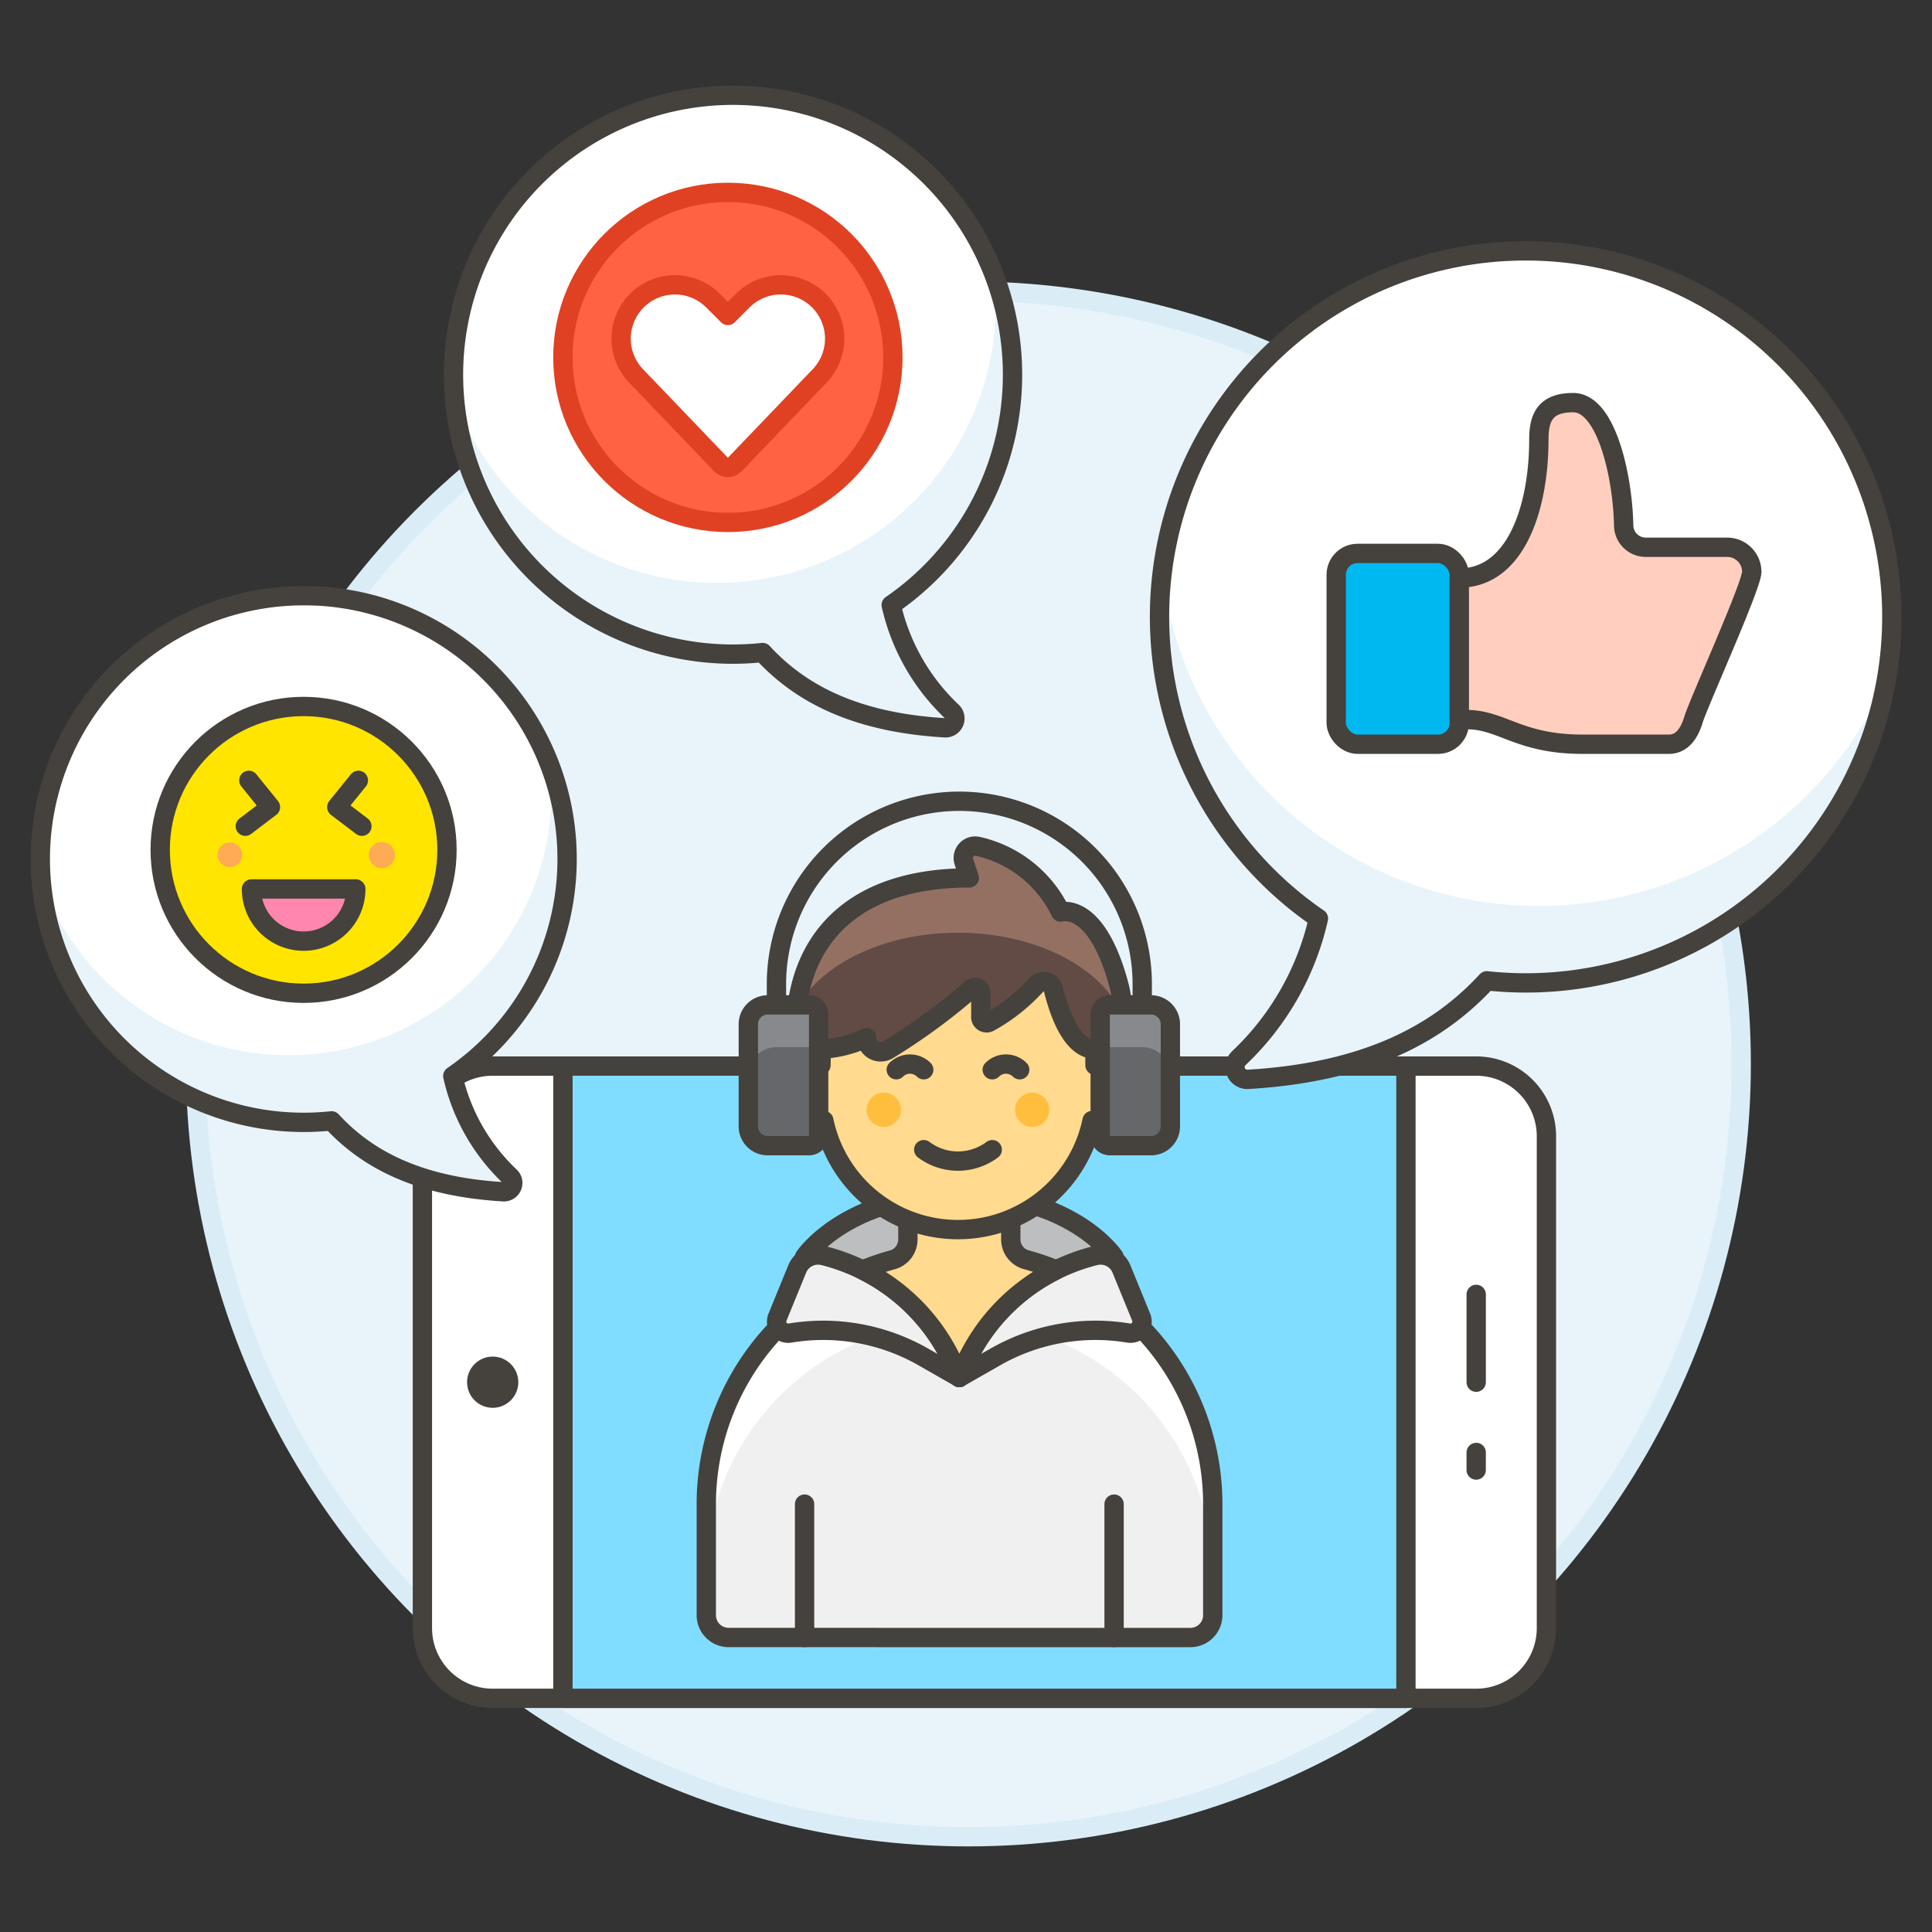
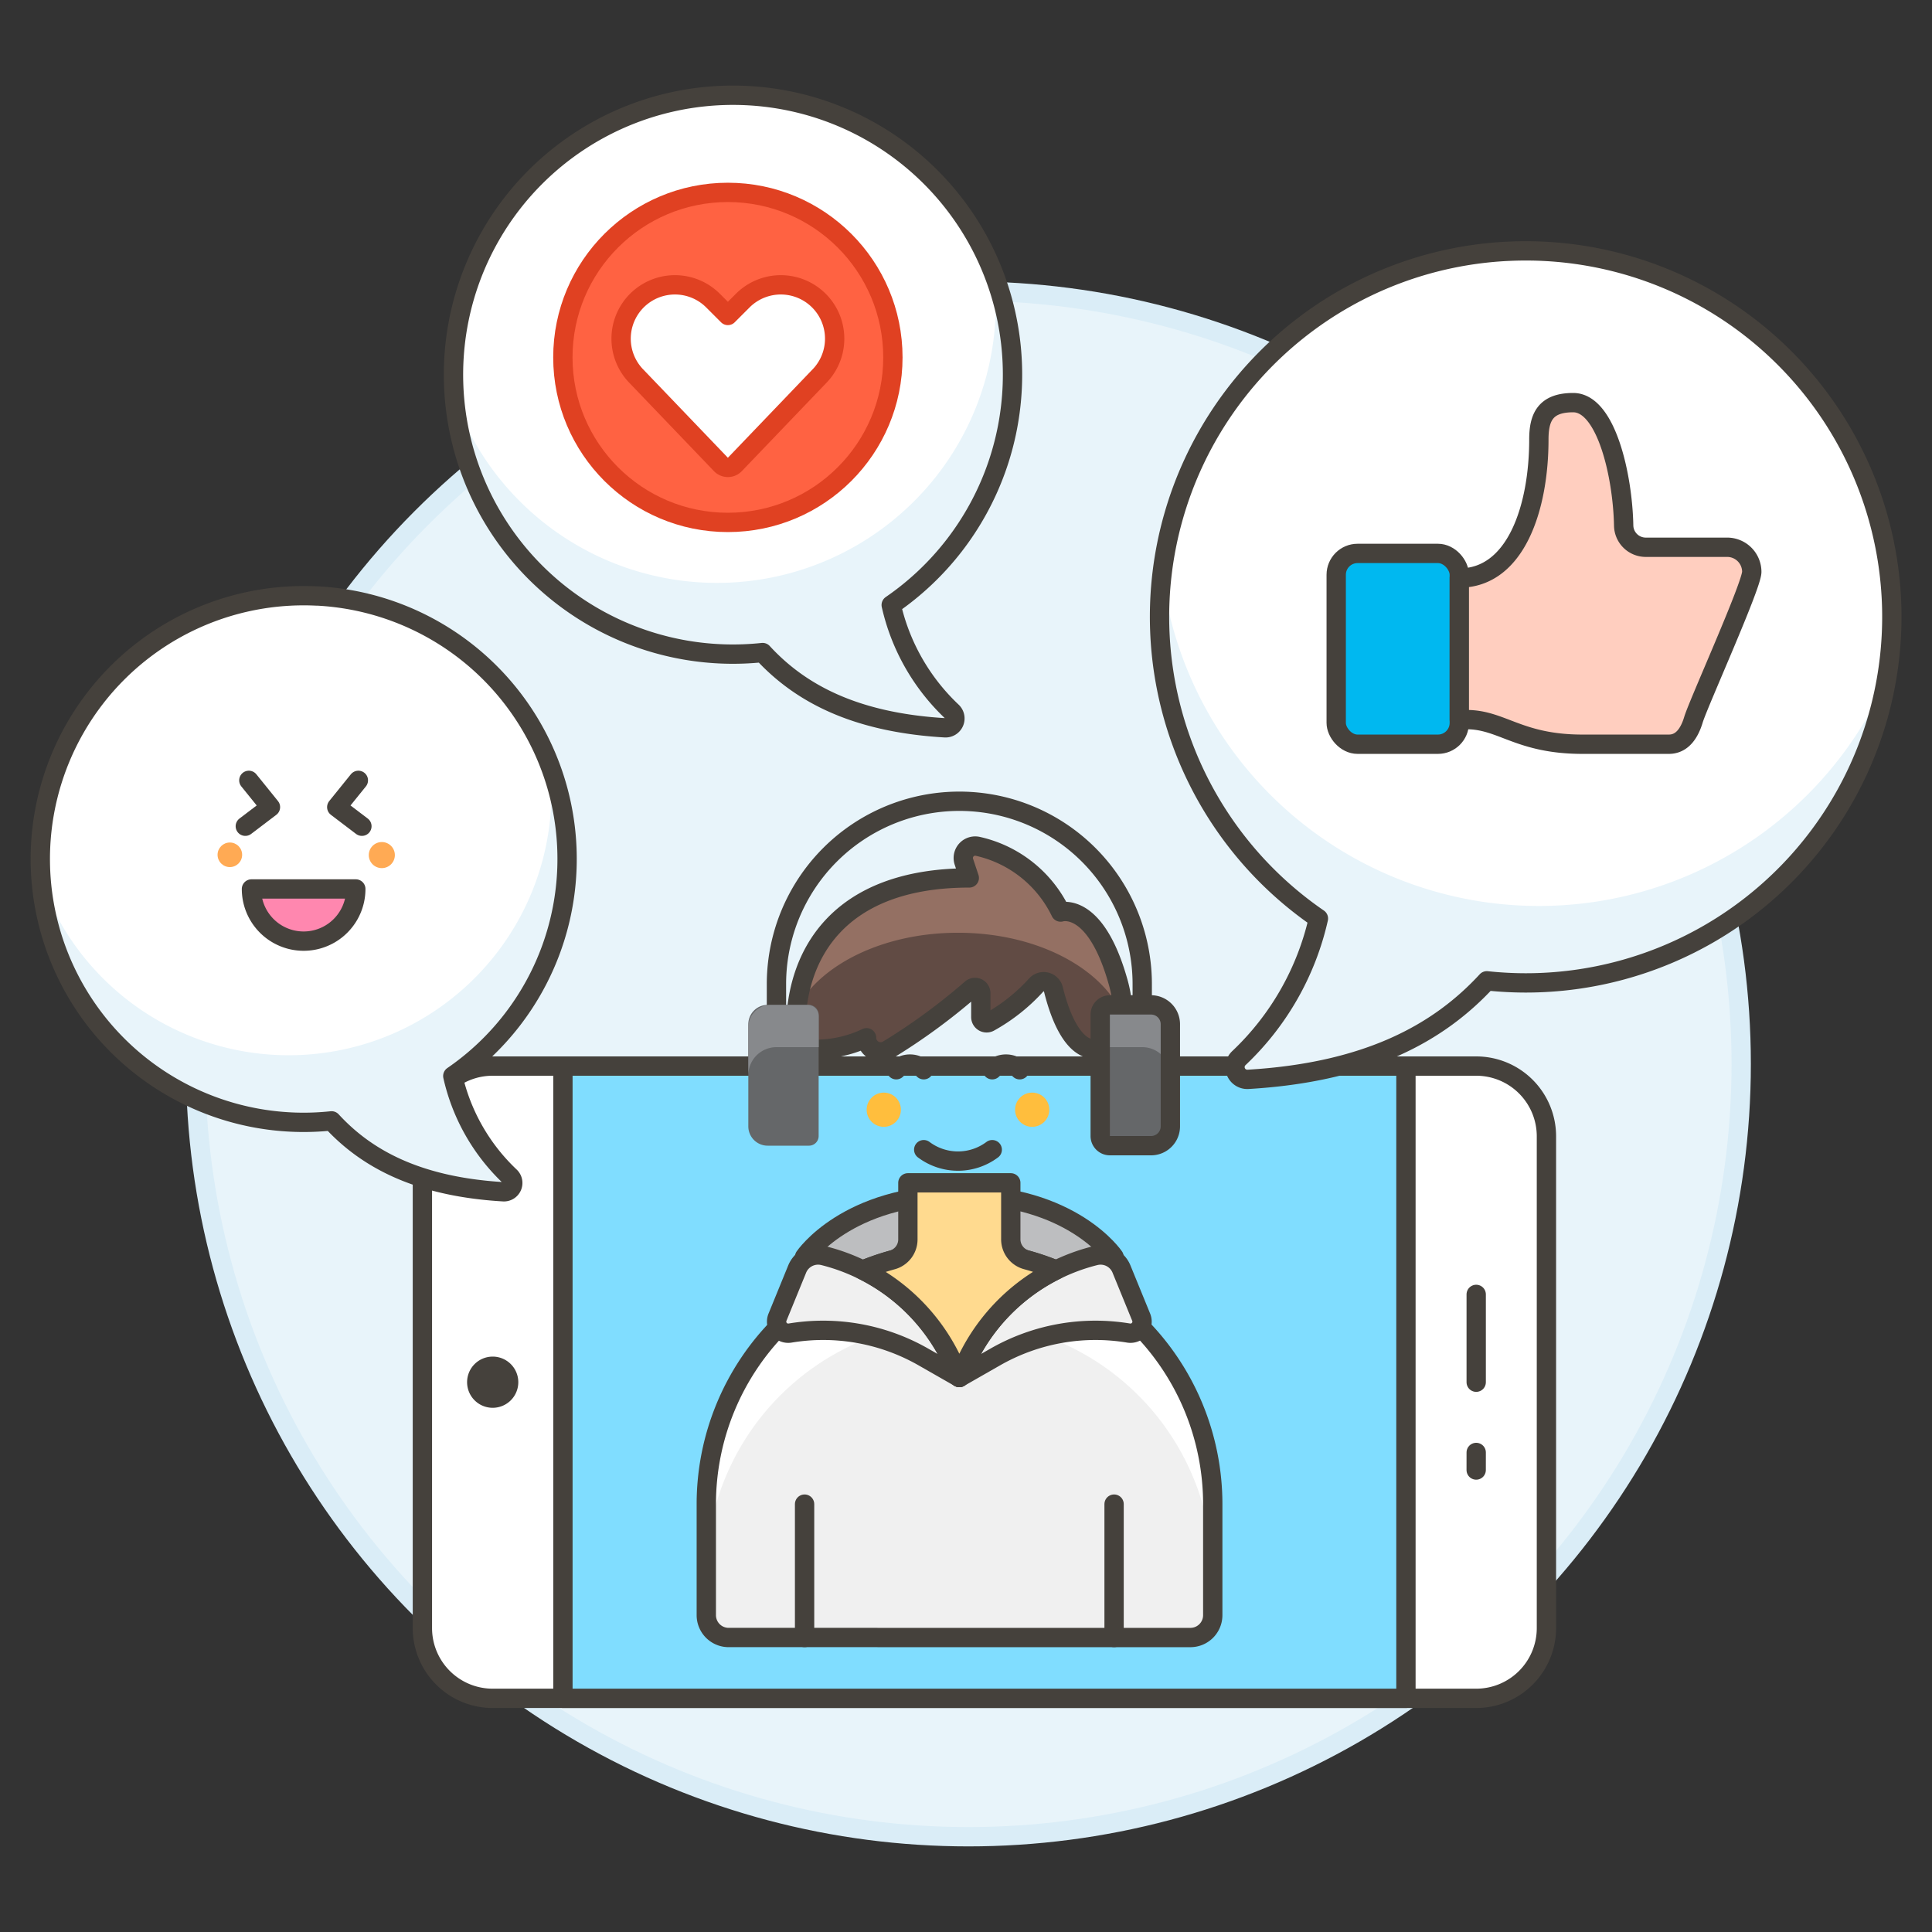
<svg xmlns="http://www.w3.org/2000/svg" viewBox="0 0 100 100">
  <rect x="0" y="0" width="100" height="100" fill="#333333" stroke="none" />
  <g class="nc-icon-wrapper">
    <defs />
    <circle class="a" cx="50.124" cy="55.069" r="40" fill="#e8f4fa" stroke="#daedf7" stroke-miterlimit="10" />
    <path class="b" d="M25.5 87.906a3.638 3.638 0 0 1-3.637-3.637V58.816A3.635 3.635 0 0 1 25.5 55.18h50.908a3.634 3.634 0 0 1 3.635 3.635V84.27a3.636 3.636 0 0 1-3.636 3.636z" fill="#fff" stroke="#45413c" stroke-linecap="round" stroke-linejoin="round" />
    <path class="c" d="M29.137 55.18h43.634v32.726H29.137z" style="" fill="#80ddff" />
    <path class="d" d="M29.137 55.18h43.634v32.726H29.137z" stroke="#45413c" stroke-linecap="round" stroke-linejoin="round" fill="none" />
    <path class="d" d="M76.408 66.998v4.545" stroke="#45413c" stroke-linecap="round" stroke-linejoin="round" fill="none" />
    <path class="d" d="M76.408 75.179l-.001.909" stroke="#45413c" stroke-linecap="round" stroke-linejoin="round" fill="none" />
    <path class="e" d="M26.438 72.48a1.325 1.325 0 1 1 0-1.875 1.324 1.324 0 0 1 0 1.875z" style="" fill="#45413c" />
    <path class="f" d="M41.645 65.058s2.173-3.225 8.019-3.225 8 3.225 8 3.225l-.615 6.242H42.261z" stroke="#45413c" stroke-linecap="round" stroke-linejoin="round" fill="#bdbec0" />
    <path class="g" d="M61.614 84.758a1.157 1.157 0 0 0 1.158-1.158v-5.747a13.107 13.107 0 0 0-26.214 0V83.6a1.157 1.157 0 0 0 1.157 1.157z" style="" fill="#f0f0f0" />
    <path class="h" d="M36.558 80.51v-2.657a13.107 13.107 0 0 1 26.214 0v3.641h-.01a13.107 13.107 0 0 0-26.177-.984" style="" fill="#fff" />
    <path class="d" d="M57.665 84.758v-6.905" stroke="#45413c" stroke-linecap="round" stroke-linejoin="round" fill="none" />
    <path class="d" d="M41.645 84.758v-6.905" stroke="#45413c" stroke-linecap="round" stroke-linejoin="round" fill="none" />
    <path class="d" d="M61.614 84.758a1.157 1.157 0 0 0 1.158-1.158v-5.747a13.107 13.107 0 0 0-26.214 0V83.6a1.157 1.157 0 0 0 1.157 1.157z" stroke="#45413c" stroke-linecap="round" stroke-linejoin="round" fill="none" />
    <path class="i" d="M49.655 71.3l-1.867-1.067A10.446 10.446 0 0 0 40.889 69a.6.6 0 0 1-.649-.815l1.022-2.5a1.169 1.169 0 0 1 1.366-.691 10.062 10.062 0 0 1 6.809 5.8z" stroke="#45413c" stroke-linecap="round" stroke-linejoin="round" fill="#f0f0f0" />
    <path class="i" d="M49.655 71.3l1.867-1.067a10.449 10.449 0 0 1 6.9-1.233.6.6 0 0 0 .648-.815l-1.022-2.5a1.168 1.168 0 0 0-1.365-.691 10.063 10.063 0 0 0-6.81 5.8z" stroke="#45413c" stroke-linecap="round" stroke-linejoin="round" fill="#f0f0f0" />
    <path class="j" d="M53.13 65.209a1.1 1.1 0 0 1-.812-1.063v-2.922h-5.326v2.927a1.1 1.1 0 0 1-.81 1.063 13.138 13.138 0 0 0-1.527.523 10.068 10.068 0 0 1 4.783 5.054l.217.509.218-.509a10.063 10.063 0 0 1 4.791-5.058 13.13 13.13 0 0 0-1.534-.524z" stroke="#45413c" stroke-linecap="round" stroke-linejoin="round" fill="#ffda8f" />
    <g>
-       <path class="j" d="M57.858 56.552a1.455 1.455 0 0 0-1.182-1.417v-.947a7.092 7.092 0 0 0-14.183 0v.947A1.447 1.447 0 0 0 42.642 58a7.092 7.092 0 0 0 13.885 0 1.463 1.463 0 0 0 1.331-1.448z" stroke="#45413c" stroke-linecap="round" stroke-linejoin="round" fill="#ffda8f" />
      <circle class="k" cx="45.744" cy="57.439" r=".886" style="" fill="#ffbe3d" />
      <circle class="k" cx="53.426" cy="57.439" r=".886" style="" fill="#ffbe3d" />
      <path class="d" d="M52.78 55.37a1.007 1.007 0 0 0-1.422 0" stroke="#45413c" stroke-linecap="round" stroke-linejoin="round" fill="none" />
      <path class="d" d="M46.39 55.37a1.007 1.007 0 0 1 1.422 0" stroke="#45413c" stroke-linecap="round" stroke-linejoin="round" fill="none" />
      <path class="d" d="M51.358 59.507a2.955 2.955 0 0 1-3.546 0" stroke="#45413c" stroke-linecap="round" stroke-linejoin="round" fill="none" />
      <path class="l" d="M58.11 52.952a1.435 1.435 0 0 1-1.434 1.354c-1.192 0-1.85-1.87-2.153-3.1a.519.519 0 0 0-.886-.226 9.454 9.454 0 0 1-2.435 1.93.3.3 0 0 1-.435-.26V51.4a.3.3 0 0 0-.486-.225 31.661 31.661 0 0 1-4.328 3.17.731.731 0 0 1-1.1-.631 6.113 6.113 0 0 1-2.364.591v.595a1.3 1.3 0 0 1-1.3-1.259c-.129-4.182 2.178-8.2 8.981-8.2l-.278-.833a.617.617 0 0 1 .725-.8 6.281 6.281 0 0 1 4.28 3.4s1.773-.591 2.955 3.546a6.472 6.472 0 0 1 .258 2.198z" style="" fill="#614b44" />
      <path class="m" d="M41.256 52.161c1.241-2.265 4.5-3.882 8.329-3.882 4.064 0 7.49 1.824 8.536 4.311a6.418 6.418 0 0 0-.263-1.829c-1.182-4.137-2.955-3.546-2.955-3.546a6.281 6.281 0 0 0-4.28-3.4.617.617 0 0 0-.725.8l.278.833c-5.995-.006-8.498 3.111-8.92 6.713z" style="" fill="#947063" />
      <path class="d" d="M58.11 52.952a1.435 1.435 0 0 1-1.434 1.354c-1.192 0-1.85-1.87-2.153-3.1a.519.519 0 0 0-.886-.226 9.454 9.454 0 0 1-2.435 1.93.3.3 0 0 1-.435-.26V51.4a.3.3 0 0 0-.486-.225 31.661 31.661 0 0 1-4.328 3.17.731.731 0 0 1-1.1-.631 6.113 6.113 0 0 1-2.364.591v.595a1.3 1.3 0 0 1-1.3-1.259c-.129-4.182 2.178-8.2 8.981-8.2l-.278-.833a.617.617 0 0 1 .725-.8 6.281 6.281 0 0 1 4.28 3.4s1.773-.591 2.955 3.546a6.472 6.472 0 0 1 .258 2.198z" stroke="#45413c" stroke-linecap="round" stroke-linejoin="round" fill="none" />
      <path class="d" d="M40.189 55.654V50.94a9.466 9.466 0 0 1 9.466-9.467 9.467 9.467 0 0 1 9.467 9.467v4.714" stroke="#45413c" stroke-linecap="round" stroke-linejoin="round" fill="none" />
      <path class="n" d="M39.733 59.3h2.14a.5.5 0 0 0 .5-.5v-6.287a.5.5 0 0 0-.5-.5h-2.14a1 1 0 0 0-1 1V58.3a1 1 0 0 0 1 1z" style="" fill="#656769" />
      <path class="o" d="M38.733 55.654v-2.483a1.157 1.157 0 0 1 1.157-1.158h1.91a.578.578 0 0 1 .578.579V54.2h-2.189a1.456 1.456 0 0 0-1.456 1.454z" style="" fill="#87898c" />
-       <path class="d" d="M39.733 59.3h2.14a.5.5 0 0 0 .5-.5v-6.287a.5.5 0 0 0-.5-.5h-2.14a1 1 0 0 0-1 1V58.3a1 1 0 0 0 1 1z" stroke="#45413c" stroke-linecap="round" stroke-linejoin="round" fill="none" />
      <path class="n" d="M59.578 59.3h-2.131a.5.5 0 0 1-.5-.5v-6.287a.5.5 0 0 1 .5-.5h2.131a1 1 0 0 1 1 1V58.3a1 1 0 0 1-1 1z" style="" fill="#656769" />
      <path class="o" d="M60.578 55.654v-2.483a1.157 1.157 0 0 0-1.158-1.158h-1.894a.579.579 0 0 0-.579.579V54.2h2.175a1.456 1.456 0 0 1 1.456 1.454z" style="" fill="#87898c" />
      <path class="d" d="M59.578 59.3h-2.131a.5.5 0 0 1-.5-.5v-6.287a.5.5 0 0 1 .5-.5h2.131a1 1 0 0 1 1 1V58.3a1 1 0 0 1-1 1z" stroke="#45413c" stroke-linecap="round" stroke-linejoin="round" fill="none" />
    </g>
    <g>
      <path class="h" d="M16.382 30.846a13.628 13.628 0 0 1 7.055 24.848A10.254 10.254 0 0 0 26.4 60.9a.457.457 0 0 1-.346.786c-4.487-.265-7.124-1.748-8.892-3.67a13.63 13.63 0 1 1-.784-27.167z" style="" fill="#fff" />
      <path class="p" d="M2.144 45.643a13.617 13.617 0 0 0 15.022 12.37c1.768 1.922 4.405 3.405 8.892 3.67a.457.457 0 0 0 .342-.783 10.254 10.254 0 0 1-2.967-5.2 13.607 13.607 0 0 0 5.917-11.551 13.31 13.31 0 0 0-.871-4.45 13.6 13.6 0 0 1-26.326 5.943" style="" fill="#e8f4fa" />
      <path class="d" d="M16.382 30.846a13.628 13.628 0 0 1 7.055 24.848A10.254 10.254 0 0 0 26.4 60.9a.457.457 0 0 1-.346.786c-4.487-.265-7.124-1.748-8.892-3.67a13.63 13.63 0 1 1-.784-27.167z" stroke="#45413c" stroke-linecap="round" stroke-linejoin="round" fill="none" />
    </g>
    <g>
      <path class="h" d="M38.641 4.947a14.461 14.461 0 0 1 7.488 26.368 10.881 10.881 0 0 0 3.148 5.522.485.485 0 0 1-.367.834c-4.762-.281-7.56-1.855-9.437-3.895a14.464 14.464 0 1 1-.832-28.829z" style="" fill="#fff" />
      <path class="p" d="M23.533 20.65a14.447 14.447 0 0 0 15.94 13.126c1.877 2.04 4.675 3.614 9.437 3.895a.485.485 0 0 0 .367-.834 10.881 10.881 0 0 1-3.148-5.522A14.445 14.445 0 0 0 52.4 19.063a14.157 14.157 0 0 0-.925-4.721 14.433 14.433 0 0 1-27.937 6.307" style="" fill="#e8f4fa" />
      <path class="d" d="M38.641 4.947a14.461 14.461 0 0 1 7.488 26.368 10.881 10.881 0 0 0 3.148 5.522.485.485 0 0 1-.367.834c-4.762-.281-7.56-1.855-9.437-3.895a14.464 14.464 0 1 1-.832-28.829z" stroke="#45413c" stroke-linecap="round" stroke-linejoin="round" fill="none" />
    </g>
    <path class="h" d="M78.047 13.007a18.94 18.94 0 0 0-9.806 34.535 14.26 14.26 0 0 1-4.124 7.233.636.636 0 0 0 .482 1.092c6.236-.368 9.9-2.43 12.359-5.1a19.228 19.228 0 0 0 2 .108 18.945 18.945 0 1 0-.915-37.867z" style="" fill="#fff" />
    <path class="p" d="M79.651 46.893a19.658 19.658 0 0 1-19.5-17.186q-.106.883-.127 1.788a18.914 18.914 0 0 0 8.218 16.047 14.253 14.253 0 0 1-4.124 7.233.636.636 0 0 0 .482 1.092c6.236-.368 9.9-2.43 12.359-5.1a19.228 19.228 0 0 0 2 .108 18.95 18.95 0 0 0 18.665-15.669 19.659 19.659 0 0 1-17.973 11.687z" style="" fill="#e8f4fa" />
    <g>
      <circle class="q" cx="37.675" cy="18.499" r="8.541" style="" fill="#ff6242" />
      <circle class="r" cx="37.675" cy="18.499" r="8.541" stroke-linecap="round" stroke-linejoin="round" fill="none" stroke="#e04122" />
      <g>
        <path class="h" d="M37.312 24.037a.5.5 0 0 0 .726 0l4.347-4.537a2.787 2.787 0 0 0 .523-3.217 2.788 2.788 0 0 0-4.464-.724l-.769.769-.769-.769a2.787 2.787 0 0 0-4.463.724 2.786 2.786 0 0 0 .522 3.217z" style="" fill="#fff" />
        <path class="r" d="M37.312 24.037a.5.5 0 0 0 .726 0l4.347-4.537a2.787 2.787 0 0 0 .523-3.217 2.788 2.788 0 0 0-4.464-.724l-.769.769-.769-.769a2.787 2.787 0 0 0-4.463.724 2.786 2.786 0 0 0 .522 3.217z" stroke-linecap="round" stroke-linejoin="round" fill="none" stroke="#e04122" />
      </g>
    </g>
    <g>
-       <circle class="s" cx="15.714" cy="43.989" r="7.422" stroke="#45413c" stroke-linecap="round" stroke-linejoin="round" fill="#ffe500" />
      <circle class="t" cx="11.897" cy="44.244" r=".636" style="" fill="#ffaa54" />
      <circle class="t" cx="19.763" cy="44.259" r=".675" style="" fill="#ffaa54" />
      <path class="u" d="M13.016 46.013a2.7 2.7 0 1 0 5.4 0z" stroke="#45413c" stroke-linecap="round" stroke-linejoin="round" fill="#ff87af" />
      <path class="d" d="M12.88 40.391l1.119 1.386-1.302.989" stroke="#45413c" stroke-linecap="round" stroke-linejoin="round" fill="none" />
      <path class="d" d="M18.549 40.391l-1.119 1.386 1.302.989" stroke="#45413c" stroke-linecap="round" stroke-linejoin="round" fill="none" />
    </g>
    <path class="d" d="M78.047 13.007a18.94 18.94 0 0 0-9.806 34.535 14.26 14.26 0 0 1-4.124 7.233.636.636 0 0 0 .482 1.092c6.236-.368 9.9-2.43 12.359-5.1a19.228 19.228 0 0 0 2 .108 18.945 18.945 0 1 0-.915-37.867z" stroke="#45413c" stroke-linecap="round" stroke-linejoin="round" fill="none" />
    <g>
      <rect class="v" x="69.162" y="28.645" width="6.371" height="9.876" rx="1.105" ry="1.105" stroke="#45413c" stroke-linecap="round" stroke-linejoin="round" fill="#00b8f0" />
      <path class="w" d="M85.184 28.326a1.143 1.143 0 0 1-1.143-1.12c-.049-2.572-.9-6.366-2.613-6.366-1.448 0-1.777.768-1.777 1.911 0 3.5-1.177 7.168-4.117 7.168v7.328h.376c1.838 0 2.707 1.274 6 1.274h4.471c.7 0 1.072-.6 1.274-1.274.244-.818 3.017-6.943 3.017-7.646a1.275 1.275 0 0 0-1.275-1.275z" stroke="#45413c" stroke-linecap="round" stroke-linejoin="round" fill="#ffcebf" />
    </g>
  </g>
</svg>